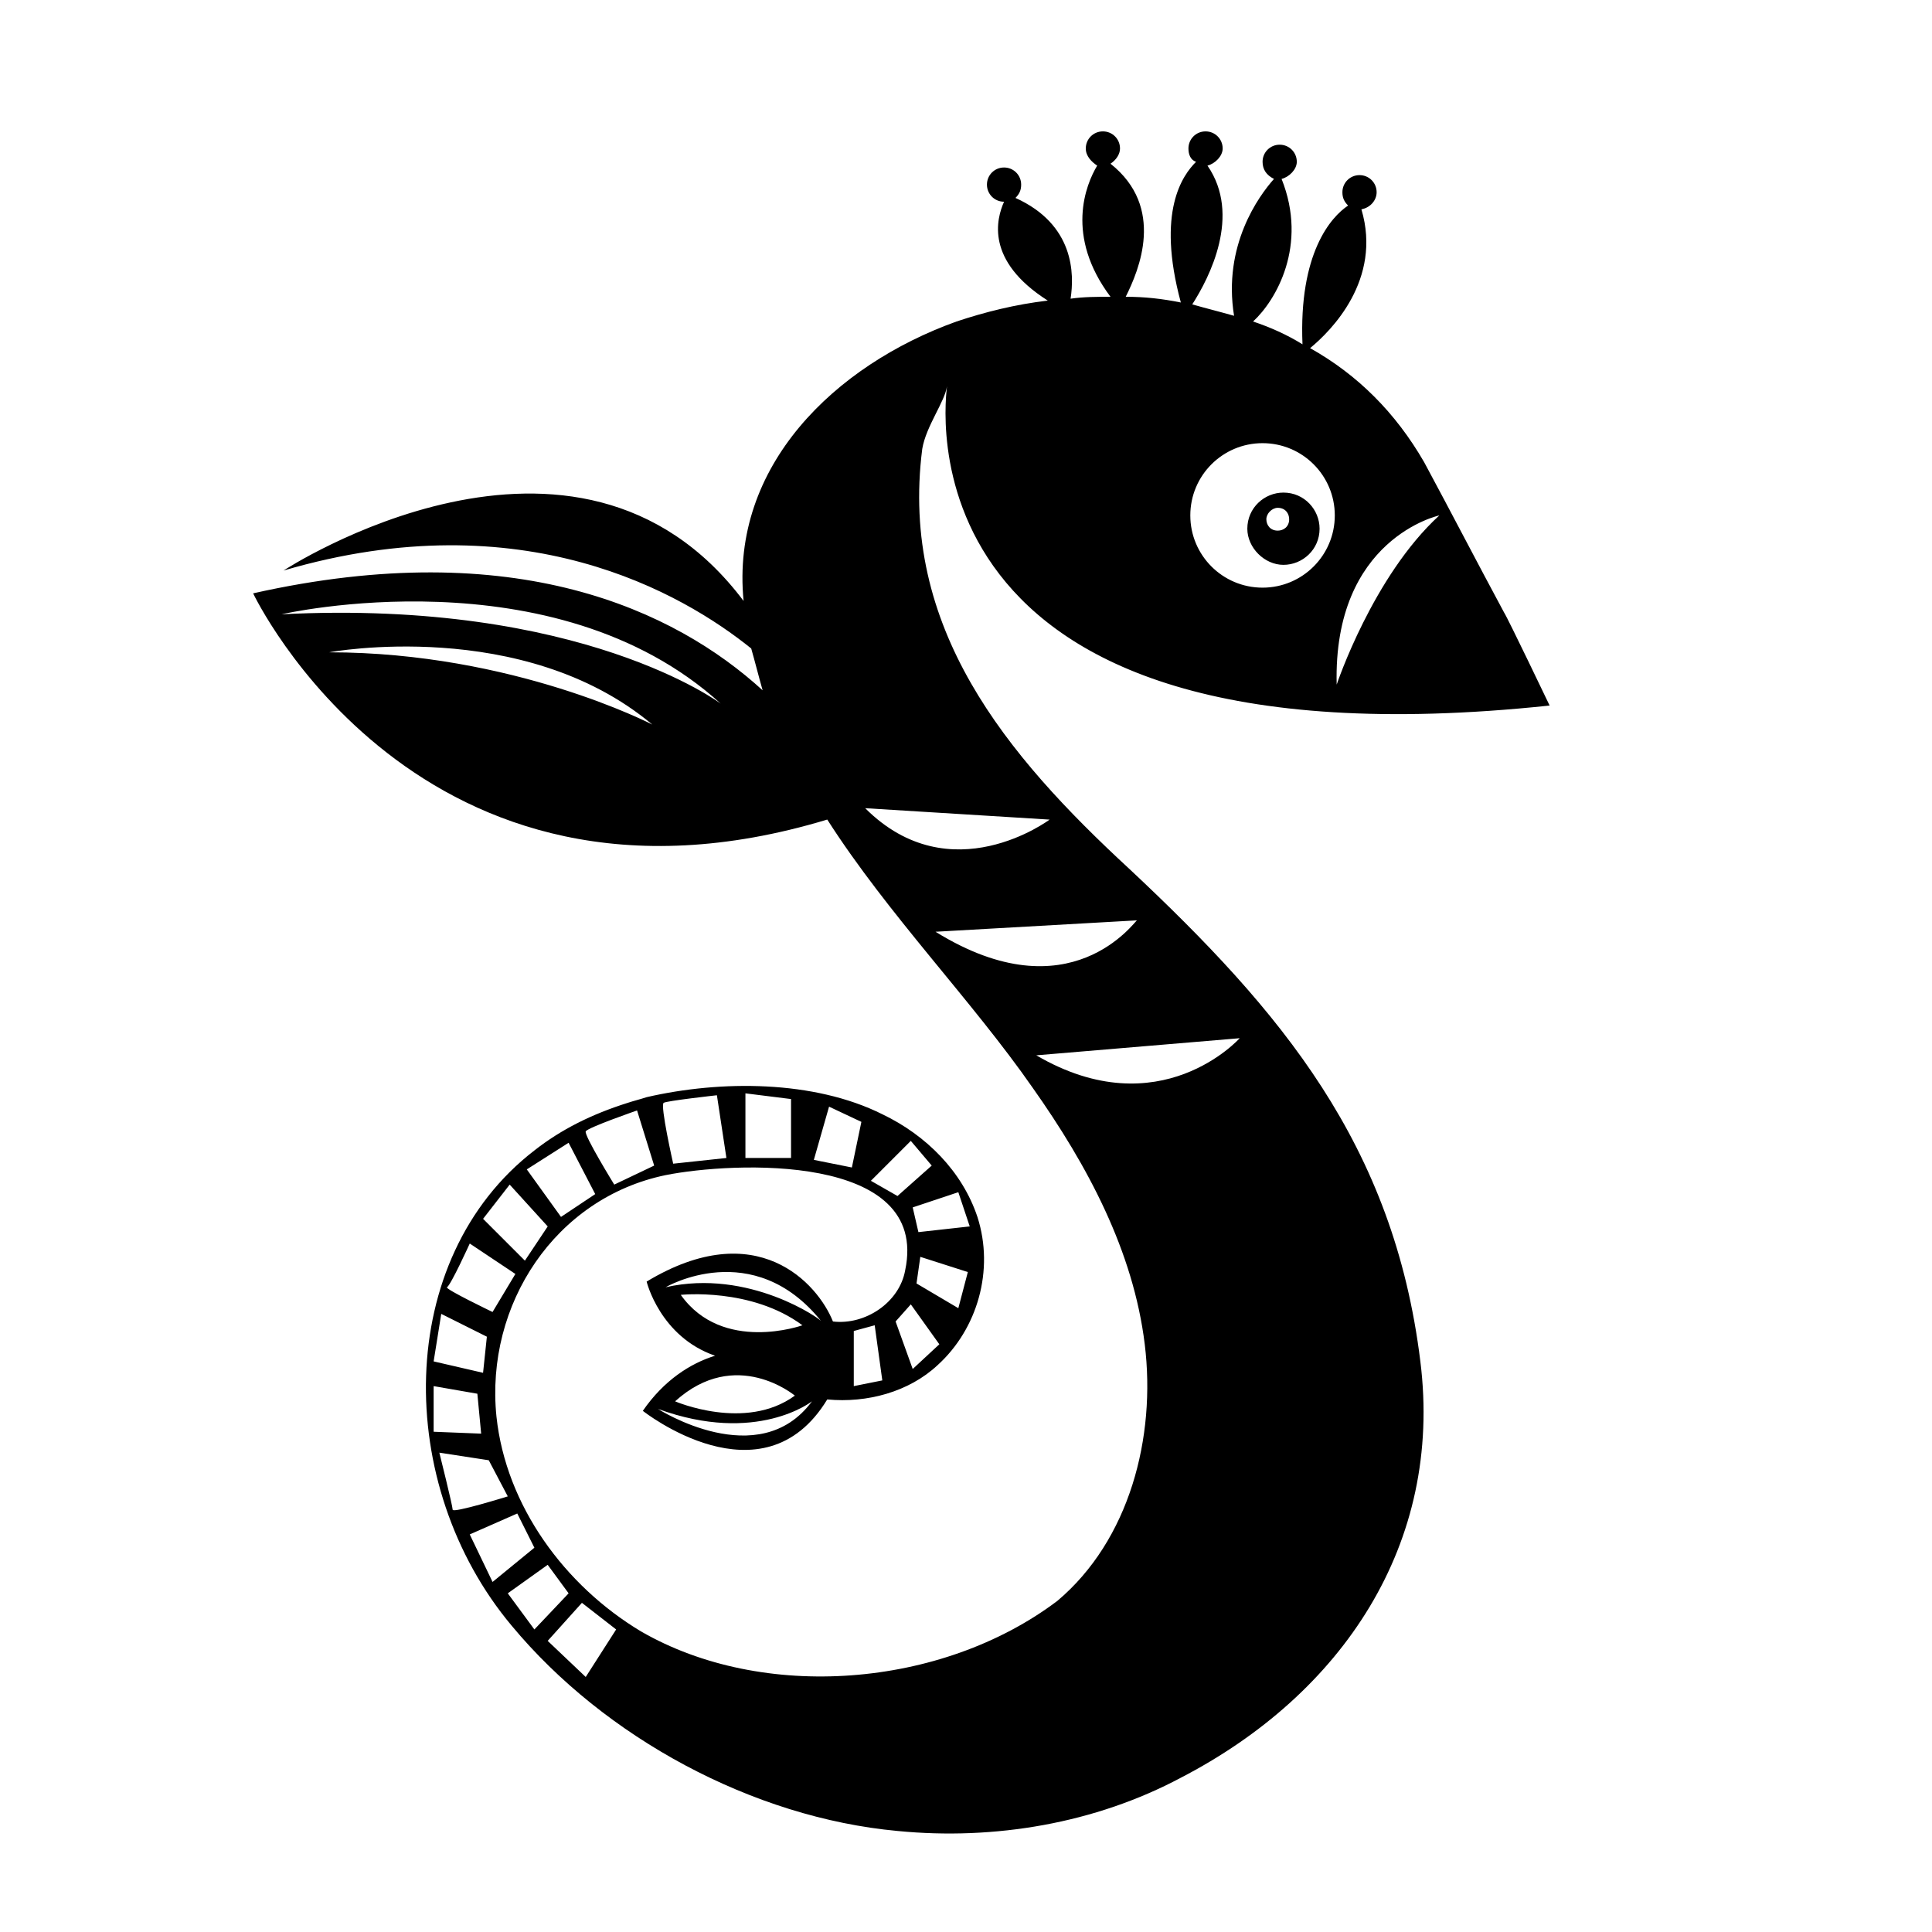
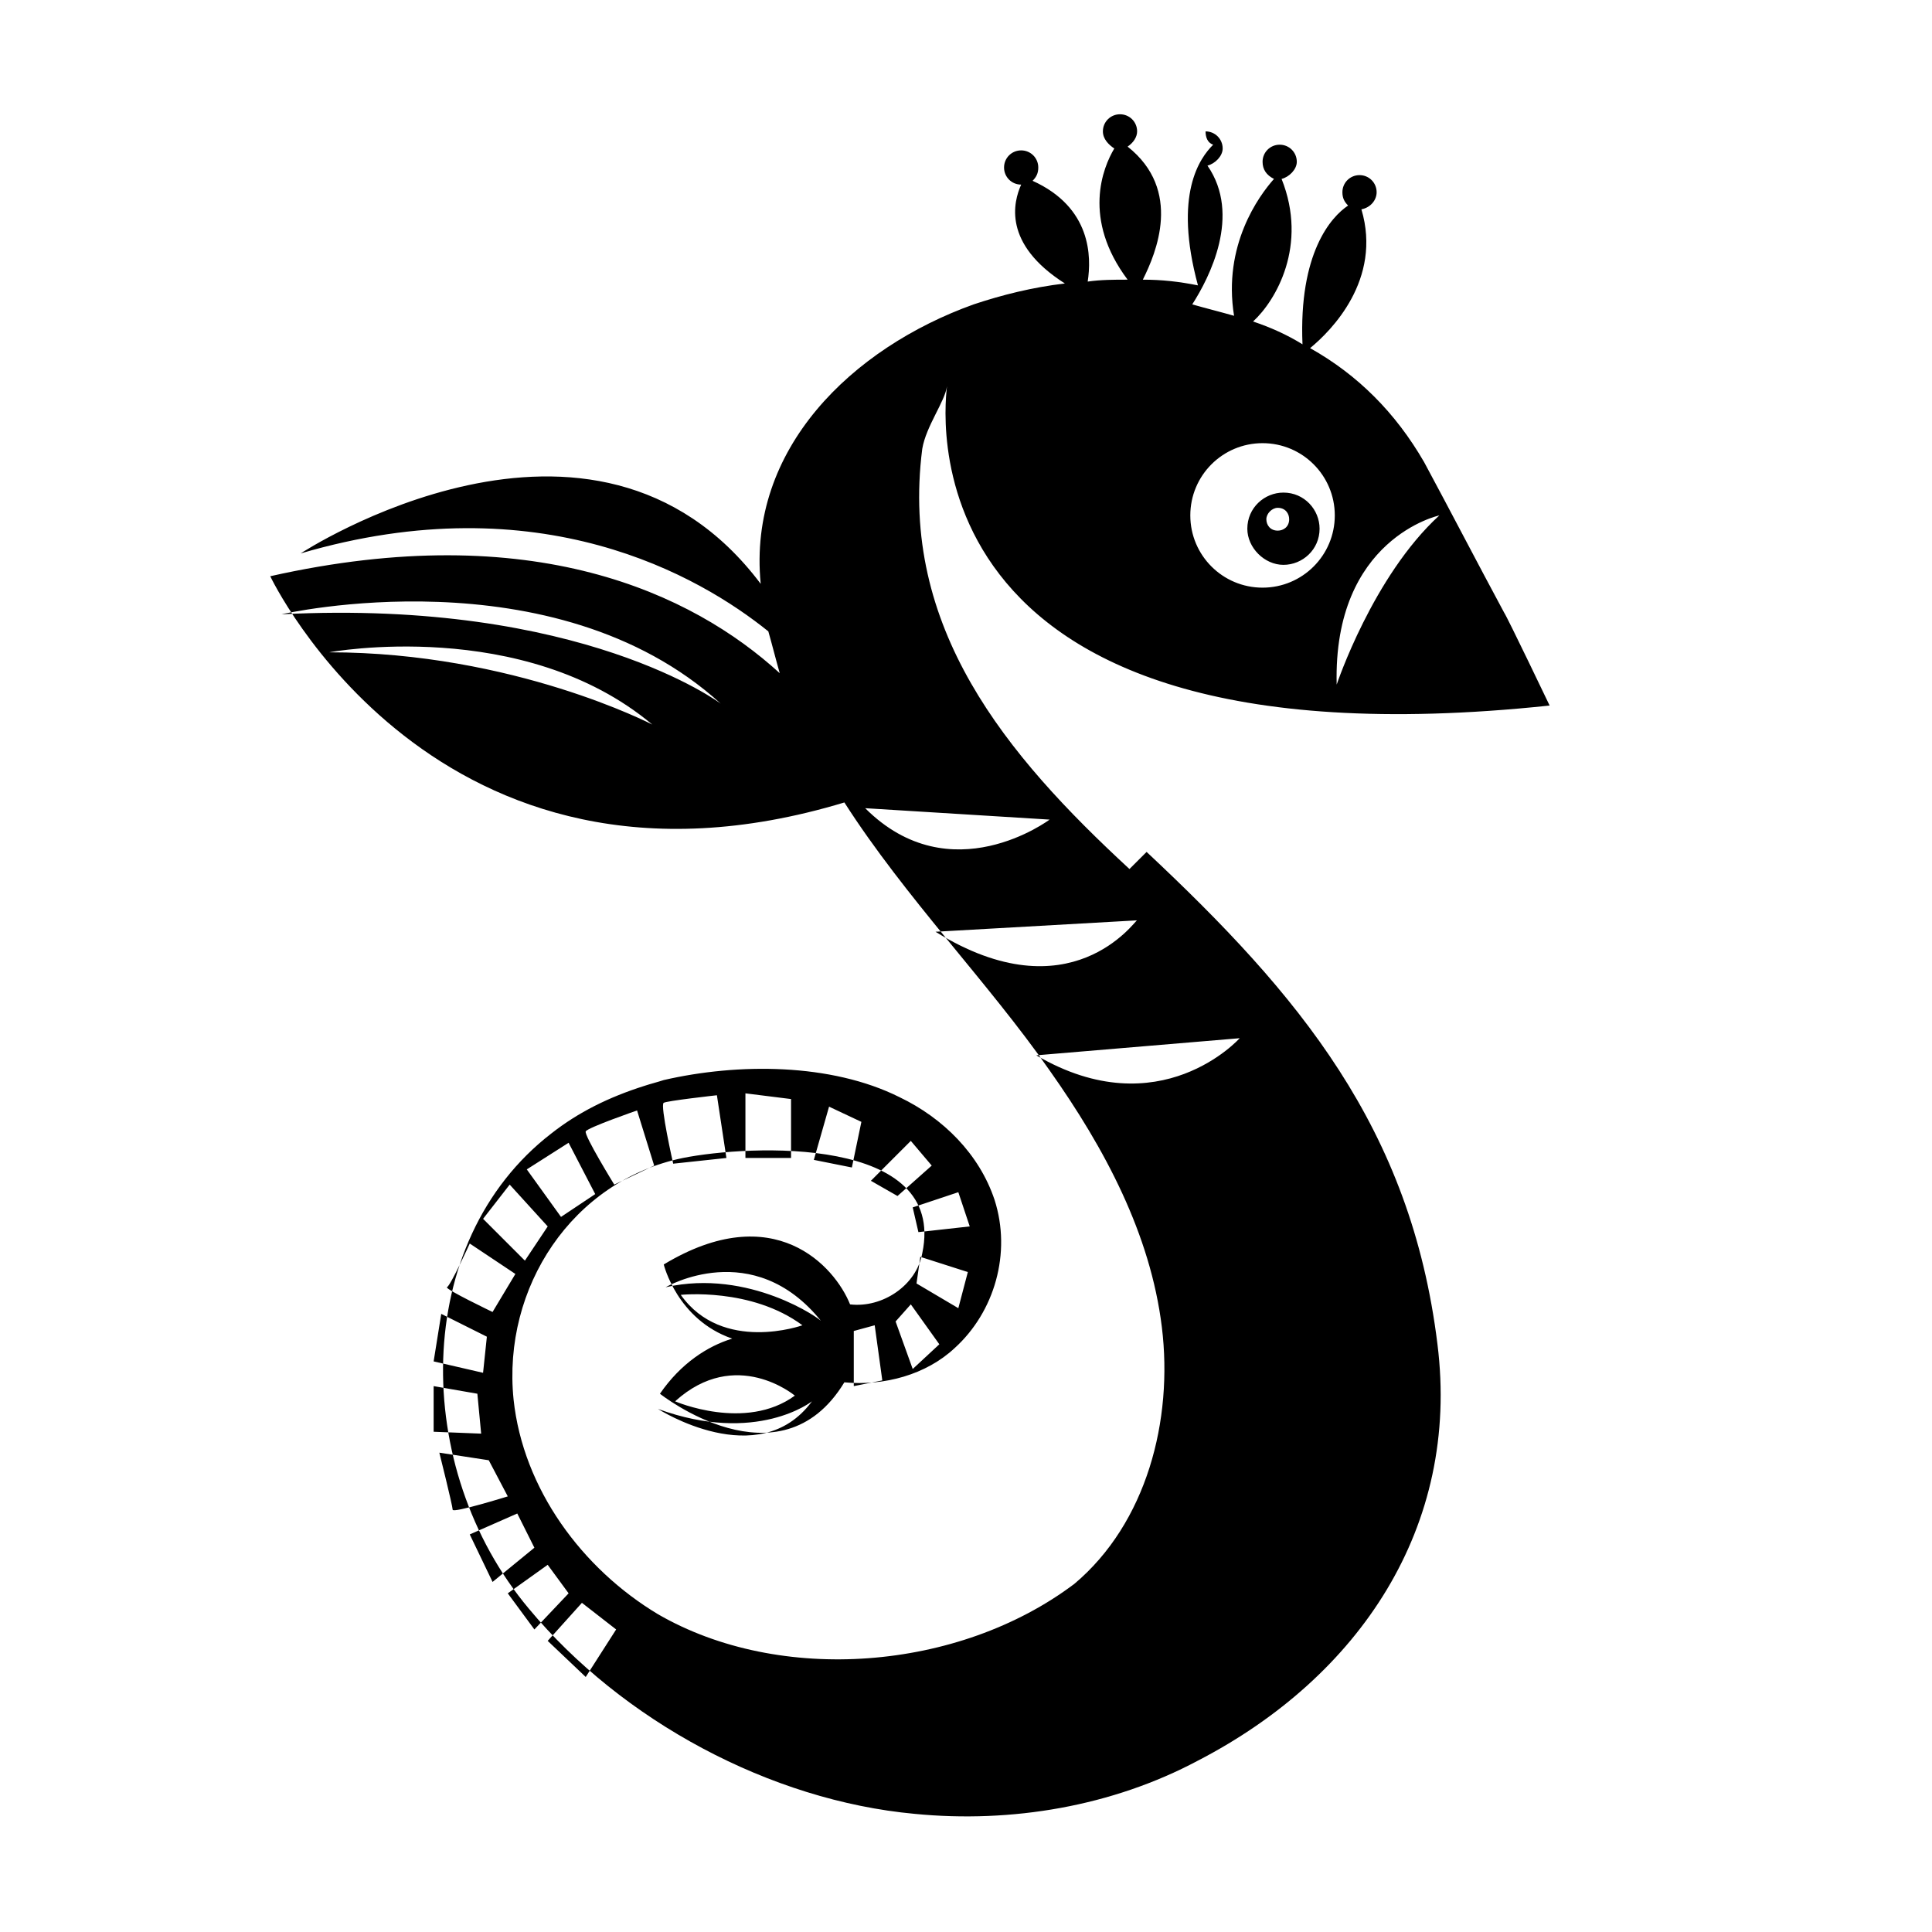
<svg xmlns="http://www.w3.org/2000/svg" fill="#000000" width="800px" height="800px" version="1.1" viewBox="144 144 512 512">
-   <path d="m443.32 374.3c-32.746-30.23-60.961-63.984-54.914-111.34 1.008-6.047 6.047-12.594 6.551-16.625 0 1.512-16.121 103.28 159.71 84.641 0 0-11.082-23.176-12.09-24.688-7.055-13.098-14.105-26.703-21.16-39.801-7.559-13.098-17.633-23.176-30.23-30.23 5.543-4.535 19.145-18.137 13.602-36.777 2.519-0.504 4.031-2.519 4.031-4.535 0-2.519-2.016-4.535-4.535-4.535-2.519 0-4.535 2.016-4.535 4.535 0 1.512 0.504 2.519 1.512 3.527-4.535 3.023-13.098 12.594-12.09 36.777-4.031-2.519-8.566-4.535-13.098-6.047 6.047-5.543 14.609-20.152 7.559-37.785 2.016-0.504 4.031-2.519 4.031-4.535 0-2.519-2.016-4.535-4.535-4.535-2.519 0-4.535 2.016-4.535 4.535 0 2.016 1.008 3.527 3.023 4.535-4.031 4.535-13.602 17.633-10.578 36.273-3.527-1.008-7.559-2.016-11.082-3.023 4.535-7.055 13.098-23.68 4.031-36.777 2.016-0.504 4.031-2.519 4.031-4.535 0-2.519-2.016-4.535-4.535-4.535s-4.535 2.016-4.535 4.535c0 1.512 0.504 3.023 2.016 3.527-3.527 3.527-10.578 13.098-4.031 37.281-5.039-1.008-9.574-1.512-14.609-1.512 3.527-7.055 10.578-23.68-4.031-35.266 1.512-1.008 2.519-2.519 2.519-4.031 0-2.519-2.016-4.535-4.535-4.535-2.519 0-4.535 2.016-4.535 4.535 0 2.016 1.512 3.527 3.023 4.535-3.023 5.039-8.566 18.641 3.527 34.762-3.527 0-7.055 0-10.578 0.504 1.008-6.551 1.008-19.648-14.609-26.703 1.008-1.008 1.512-2.016 1.512-3.527 0-2.519-2.016-4.535-4.535-4.535s-4.535 2.016-4.535 4.535 2.016 4.535 4.535 4.535c-2.016 4.535-5.039 15.617 11.586 26.199-8.566 1.008-16.625 3.023-24.184 5.543-32.242 11.586-59.953 38.289-56.426 74.059-44.336-58.945-121.92-8.062-121.92-8.062 63.48-18.641 105.8 6.047 123.94 20.656 1.008 3.527 2.016 7.559 3.023 11.082-23.176-21.16-65.496-41.312-135.02-25.695 0 0 43.832 92.699 152.15 59.953 16.121 25.191 38.289 47.863 54.41 71.039 14.609 20.656 26.703 43.328 29.727 68.016 3.023 24.688-4.031 51.891-23.176 68.016-30.742 23.18-78.102 26.707-110.34 8.066-20.152-12.09-35.77-33.25-38.289-56.93-3.023-29.727 15.617-57.938 44.84-63.984 17.633-3.527 70.031-6.047 63.48 25.191-1.512 8.566-10.578 14.609-19.145 13.602-4.031-10.078-20.152-28.215-49.375-10.578 0 0 3.527 14.609 18.137 19.648-6.551 2.016-13.602 6.551-19.145 14.609 0 0 31.738 25.191 48.871-3.023 10.578 1.008 21.664-2.016 29.223-9.07 10.578-9.574 15.113-25.191 10.578-39.297-4.031-12.09-13.602-21.664-25.191-27.207-18.137-9.066-42.824-9.066-62.473-4.531-1.512 0.504-3.527 1.008-5.039 1.512-9.574 3.023-17.633 7.055-24.688 12.594-37.281 28.719-37.281 88.672-6.047 125.95 24.688 29.727 63.984 50.883 102.27 54.41 25.695 2.519 52.395-2.016 75.066-14.105 42.824-22.168 69.527-61.969 63.48-110.34-7.051-57.434-36.773-92.699-77.082-130.48zm82.121-93.711c-17.633 16.121-27.207 44.84-27.207 44.84-1.004-38.793 27.207-44.84 27.207-44.84zm-46.852-19.145c10.578 0 19.145 8.566 19.145 19.145s-8.566 19.145-19.145 19.145-19.145-8.566-19.145-19.145 8.562-19.145 19.145-19.145zm5.539 32.246c5.039 0 9.574-4.031 9.574-9.574 0-5.039-4.031-9.574-9.574-9.574-5.039 0-9.574 4.031-9.574 9.574 0.004 5.039 4.539 9.574 9.574 9.574zm-1.508-15.113c2.016 0 3.023 1.512 3.023 3.023 0 2.016-1.512 3.023-3.023 3.023-2.016 0-3.023-1.512-3.023-3.023s1.512-3.023 3.023-3.023zm-264 28.211s72.043-16.625 116.38 23.68c0 0-36.777-27.711-116.38-23.68zm12.594 10.078s51.387-9.574 85.648 19.145c0 0-36.777-19.145-85.648-19.145zm142.07 41.312 48.871 3.023s-26.199 19.648-48.871-3.023zm18.641 32.746 53.402-3.023c-0.504 0-17.633 25.191-53.402 3.023zm26.703 32.746 53.906-4.535c0 0.004-21.16 23.684-53.906 4.535zm-98.242 61.465s23.176-13.602 41.312 9.07c0-0.504-19.148-14.105-41.312-9.07zm38.793 30.23c-14.105 19.145-40.809 2.016-40.809 2.016 26.195 9.57 40.809-2.016 40.809-2.016zm16.625-20.152 2.016 14.609-7.559 1.512v-14.609zm9.57-5.543 7.559 10.578-7.055 6.551-4.535-12.594zm2.519-12.594 12.594 4.031-2.519 9.574-11.082-6.551zm-2.016-13.102 12.09-4.031 3.023 9.07-13.602 1.512zm5.039-11.082-9.07 8.062-7.051-4.031 10.578-10.578zm-21.16 0.504-10.078-2.016 4.031-14.105 8.566 4.031zm-16.121-2.519h-12.09v-17.129l12.09 1.512zm-17.129 0-14.105 1.512s-3.527-15.617-2.519-16.121c0.504-0.504 14.105-2.016 14.105-2.016zm-19.145 2.016-10.578 5.039s-8.062-13.098-7.559-14.105c0.504-1.008 13.602-5.543 13.602-5.543zm-24.688 13.602-9.07-12.594 11.082-7.055 7.055 13.602zm-13.602-8.562 10.078 11.082-6.047 9.07-11.082-11.082zm45.34 29.219s18.641-2.016 32.242 8.062c0.004 0-21.156 7.559-32.242-8.062zm30.23 26.703c-13.098 9.574-31.738 1.512-31.738 1.512 16.121-14.609 31.738-1.512 31.738-1.512zm-86.152-40.305 12.09 8.062-6.047 10.078s-12.594-6.047-12.09-6.551c1.008-0.508 6.047-11.59 6.047-11.59zm3.527 34.258-13.098-3.023 2.016-12.594 12.09 6.047zm-13.098 3.527 11.586 2.016 1.008 10.578-12.594-0.5zm14.609 19.648 5.039 9.574s-14.609 4.535-14.609 3.527c0-1.008-3.527-15.113-3.527-15.113zm12.09 23.176-11.082 9.07-6.047-12.594 12.594-5.543zm9.07 12.09-9.07 9.574-7.051-9.574 10.578-7.559zm3.527 2.519 9.07 7.055-8.062 12.594-10.078-9.57z" />
+   <path d="m443.32 374.3c-32.746-30.23-60.961-63.984-54.914-111.34 1.008-6.047 6.047-12.594 6.551-16.625 0 1.512-16.121 103.28 159.71 84.641 0 0-11.082-23.176-12.09-24.688-7.055-13.098-14.105-26.703-21.16-39.801-7.559-13.098-17.633-23.176-30.23-30.23 5.543-4.535 19.145-18.137 13.602-36.777 2.519-0.504 4.031-2.519 4.031-4.535 0-2.519-2.016-4.535-4.535-4.535-2.519 0-4.535 2.016-4.535 4.535 0 1.512 0.504 2.519 1.512 3.527-4.535 3.023-13.098 12.594-12.09 36.777-4.031-2.519-8.566-4.535-13.098-6.047 6.047-5.543 14.609-20.152 7.559-37.785 2.016-0.504 4.031-2.519 4.031-4.535 0-2.519-2.016-4.535-4.535-4.535-2.519 0-4.535 2.016-4.535 4.535 0 2.016 1.008 3.527 3.023 4.535-4.031 4.535-13.602 17.633-10.578 36.273-3.527-1.008-7.559-2.016-11.082-3.023 4.535-7.055 13.098-23.68 4.031-36.777 2.016-0.504 4.031-2.519 4.031-4.535 0-2.519-2.016-4.535-4.535-4.535c0 1.512 0.504 3.023 2.016 3.527-3.527 3.527-10.578 13.098-4.031 37.281-5.039-1.008-9.574-1.512-14.609-1.512 3.527-7.055 10.578-23.68-4.031-35.266 1.512-1.008 2.519-2.519 2.519-4.031 0-2.519-2.016-4.535-4.535-4.535-2.519 0-4.535 2.016-4.535 4.535 0 2.016 1.512 3.527 3.023 4.535-3.023 5.039-8.566 18.641 3.527 34.762-3.527 0-7.055 0-10.578 0.504 1.008-6.551 1.008-19.648-14.609-26.703 1.008-1.008 1.512-2.016 1.512-3.527 0-2.519-2.016-4.535-4.535-4.535s-4.535 2.016-4.535 4.535 2.016 4.535 4.535 4.535c-2.016 4.535-5.039 15.617 11.586 26.199-8.566 1.008-16.625 3.023-24.184 5.543-32.242 11.586-59.953 38.289-56.426 74.059-44.336-58.945-121.92-8.062-121.92-8.062 63.48-18.641 105.8 6.047 123.94 20.656 1.008 3.527 2.016 7.559 3.023 11.082-23.176-21.16-65.496-41.312-135.02-25.695 0 0 43.832 92.699 152.15 59.953 16.121 25.191 38.289 47.863 54.41 71.039 14.609 20.656 26.703 43.328 29.727 68.016 3.023 24.688-4.031 51.891-23.176 68.016-30.742 23.18-78.102 26.707-110.34 8.066-20.152-12.09-35.77-33.25-38.289-56.93-3.023-29.727 15.617-57.938 44.84-63.984 17.633-3.527 70.031-6.047 63.48 25.191-1.512 8.566-10.578 14.609-19.145 13.602-4.031-10.078-20.152-28.215-49.375-10.578 0 0 3.527 14.609 18.137 19.648-6.551 2.016-13.602 6.551-19.145 14.609 0 0 31.738 25.191 48.871-3.023 10.578 1.008 21.664-2.016 29.223-9.07 10.578-9.574 15.113-25.191 10.578-39.297-4.031-12.09-13.602-21.664-25.191-27.207-18.137-9.066-42.824-9.066-62.473-4.531-1.512 0.504-3.527 1.008-5.039 1.512-9.574 3.023-17.633 7.055-24.688 12.594-37.281 28.719-37.281 88.672-6.047 125.95 24.688 29.727 63.984 50.883 102.27 54.41 25.695 2.519 52.395-2.016 75.066-14.105 42.824-22.168 69.527-61.969 63.48-110.34-7.051-57.434-36.773-92.699-77.082-130.48zm82.121-93.711c-17.633 16.121-27.207 44.84-27.207 44.84-1.004-38.793 27.207-44.84 27.207-44.84zm-46.852-19.145c10.578 0 19.145 8.566 19.145 19.145s-8.566 19.145-19.145 19.145-19.145-8.566-19.145-19.145 8.562-19.145 19.145-19.145zm5.539 32.246c5.039 0 9.574-4.031 9.574-9.574 0-5.039-4.031-9.574-9.574-9.574-5.039 0-9.574 4.031-9.574 9.574 0.004 5.039 4.539 9.574 9.574 9.574zm-1.508-15.113c2.016 0 3.023 1.512 3.023 3.023 0 2.016-1.512 3.023-3.023 3.023-2.016 0-3.023-1.512-3.023-3.023s1.512-3.023 3.023-3.023zm-264 28.211s72.043-16.625 116.38 23.68c0 0-36.777-27.711-116.38-23.68zm12.594 10.078s51.387-9.574 85.648 19.145c0 0-36.777-19.145-85.648-19.145zm142.07 41.312 48.871 3.023s-26.199 19.648-48.871-3.023zm18.641 32.746 53.402-3.023c-0.504 0-17.633 25.191-53.402 3.023zm26.703 32.746 53.906-4.535c0 0.004-21.16 23.684-53.906 4.535zm-98.242 61.465s23.176-13.602 41.312 9.07c0-0.504-19.148-14.105-41.312-9.07zm38.793 30.23c-14.105 19.145-40.809 2.016-40.809 2.016 26.195 9.57 40.809-2.016 40.809-2.016zm16.625-20.152 2.016 14.609-7.559 1.512v-14.609zm9.57-5.543 7.559 10.578-7.055 6.551-4.535-12.594zm2.519-12.594 12.594 4.031-2.519 9.574-11.082-6.551zm-2.016-13.102 12.09-4.031 3.023 9.07-13.602 1.512zm5.039-11.082-9.07 8.062-7.051-4.031 10.578-10.578zm-21.16 0.504-10.078-2.016 4.031-14.105 8.566 4.031zm-16.121-2.519h-12.09v-17.129l12.09 1.512zm-17.129 0-14.105 1.512s-3.527-15.617-2.519-16.121c0.504-0.504 14.105-2.016 14.105-2.016zm-19.145 2.016-10.578 5.039s-8.062-13.098-7.559-14.105c0.504-1.008 13.602-5.543 13.602-5.543zm-24.688 13.602-9.07-12.594 11.082-7.055 7.055 13.602zm-13.602-8.562 10.078 11.082-6.047 9.07-11.082-11.082zm45.34 29.219s18.641-2.016 32.242 8.062c0.004 0-21.156 7.559-32.242-8.062zm30.23 26.703c-13.098 9.574-31.738 1.512-31.738 1.512 16.121-14.609 31.738-1.512 31.738-1.512zm-86.152-40.305 12.09 8.062-6.047 10.078s-12.594-6.047-12.09-6.551c1.008-0.508 6.047-11.59 6.047-11.59zm3.527 34.258-13.098-3.023 2.016-12.594 12.09 6.047zm-13.098 3.527 11.586 2.016 1.008 10.578-12.594-0.5zm14.609 19.648 5.039 9.574s-14.609 4.535-14.609 3.527c0-1.008-3.527-15.113-3.527-15.113zm12.09 23.176-11.082 9.07-6.047-12.594 12.594-5.543zm9.07 12.09-9.07 9.574-7.051-9.574 10.578-7.559zm3.527 2.519 9.07 7.055-8.062 12.594-10.078-9.57z" />
</svg>